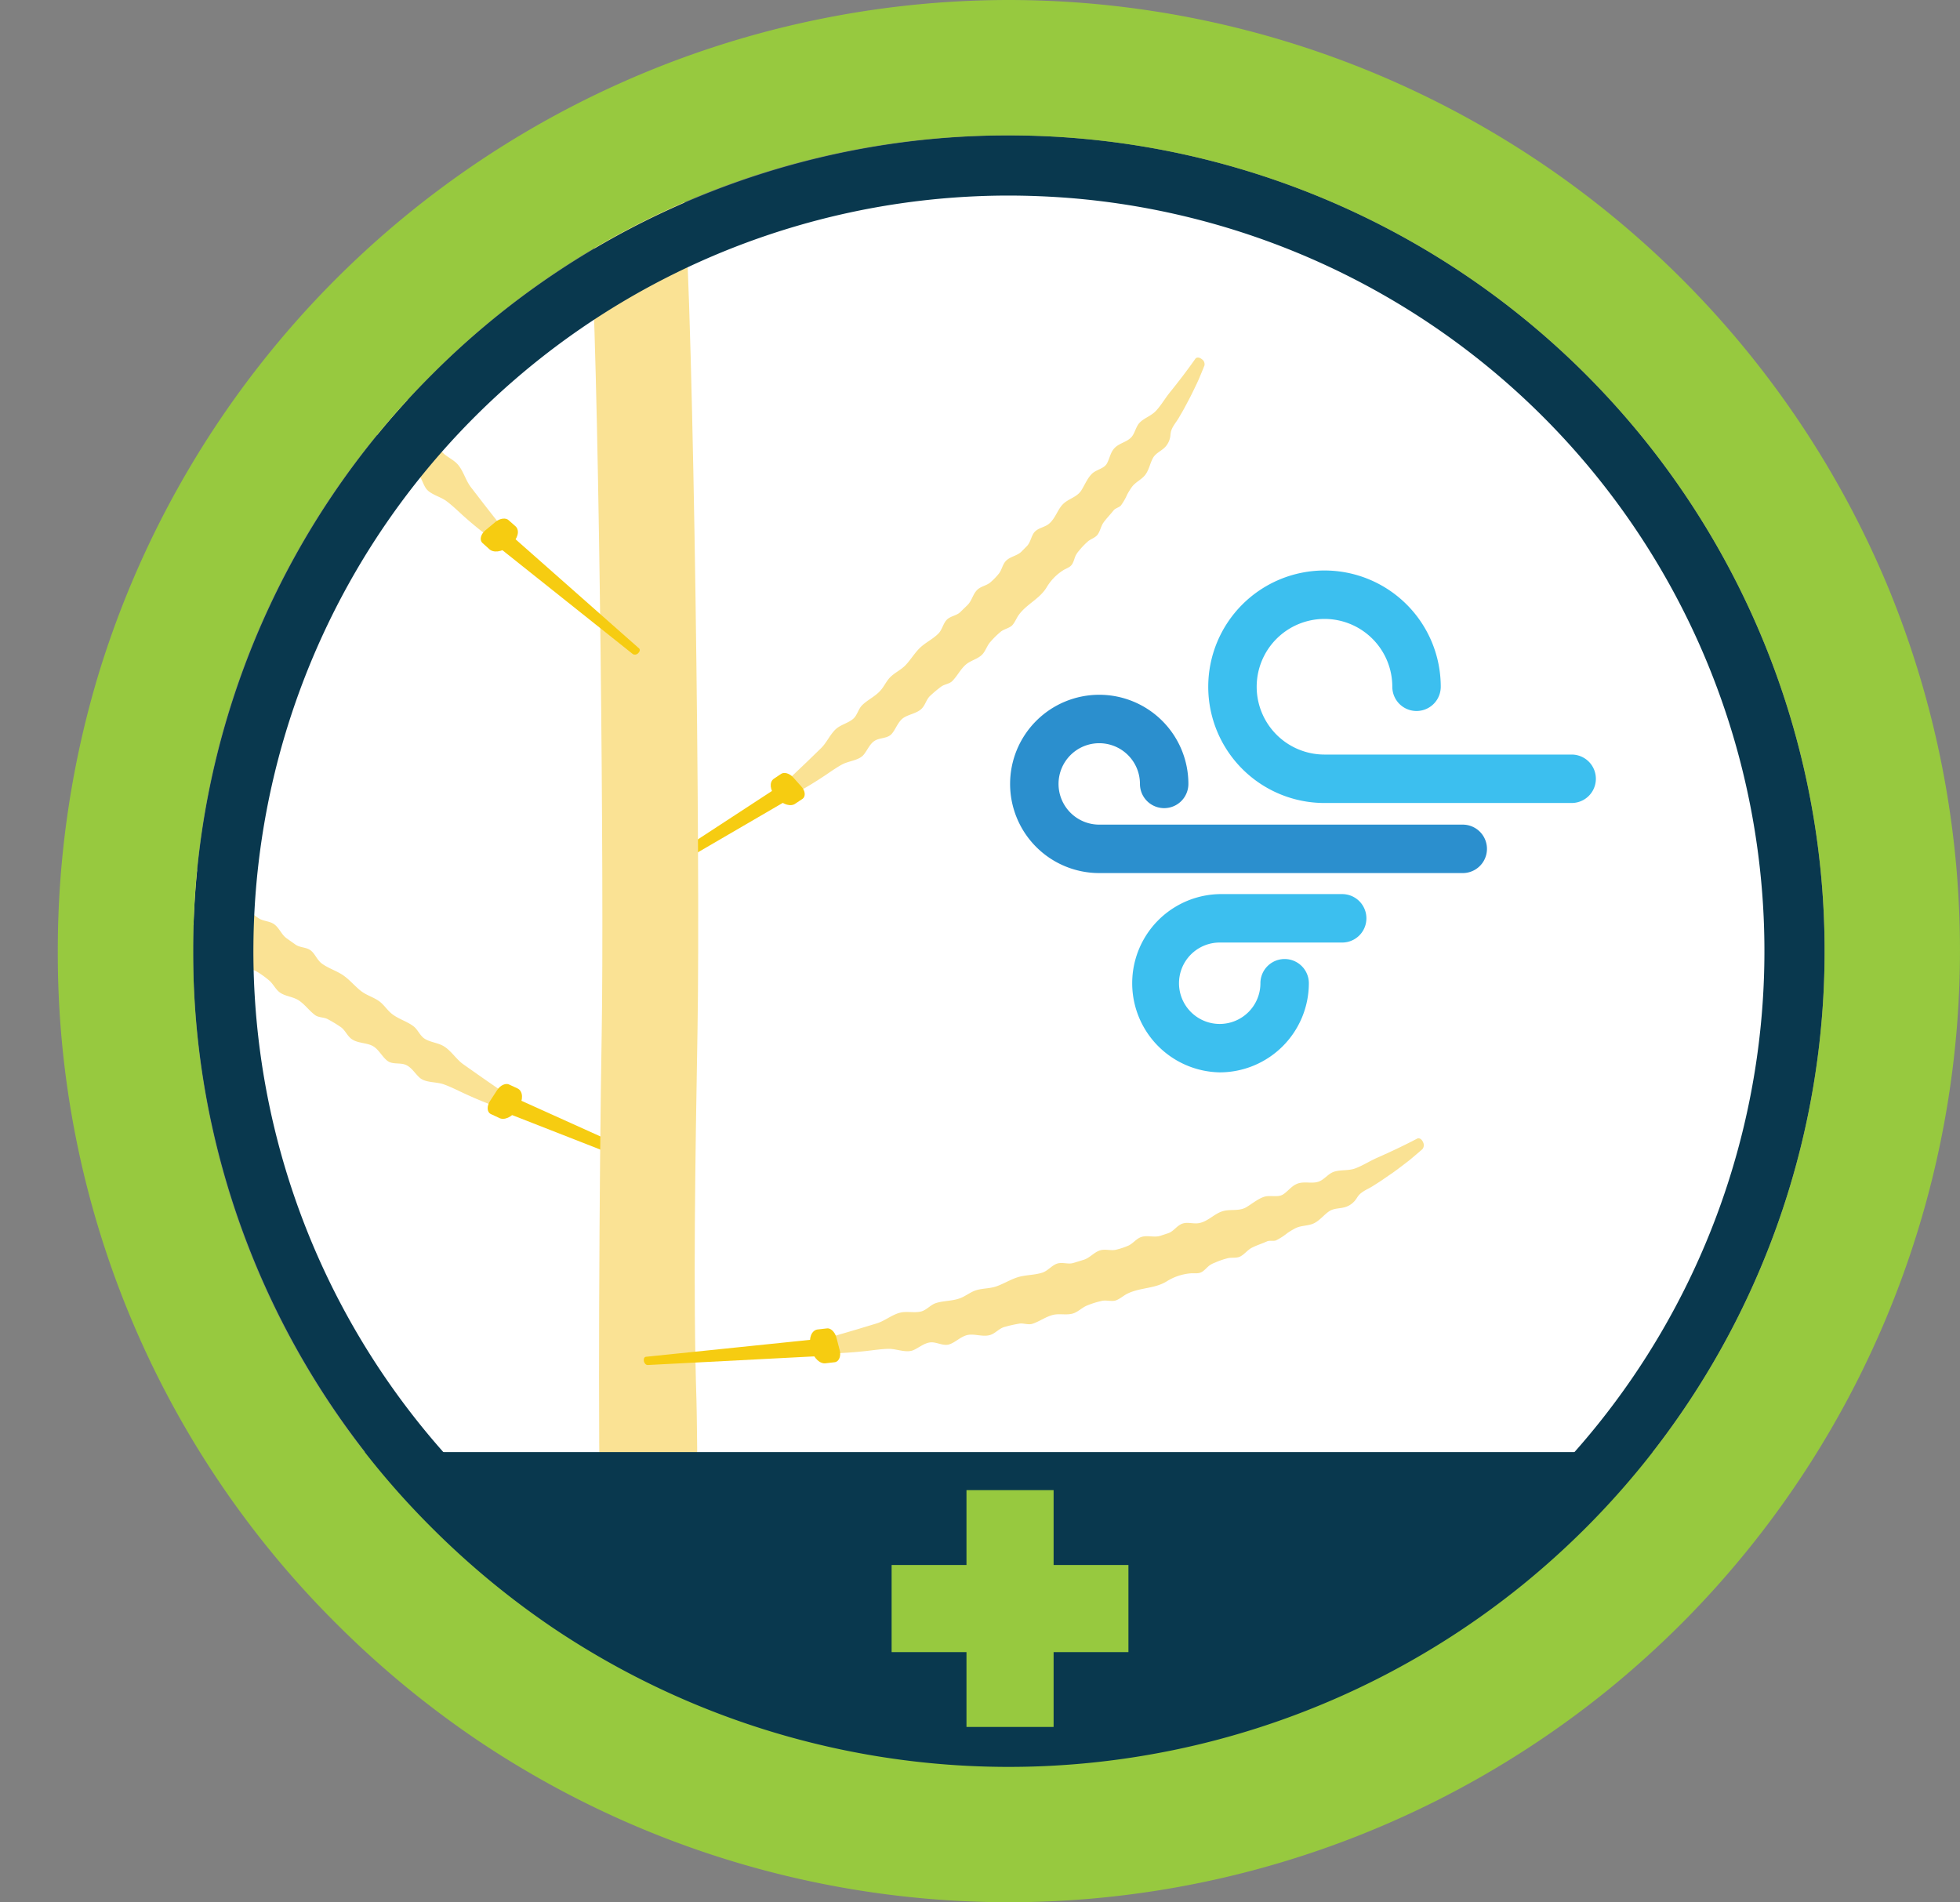
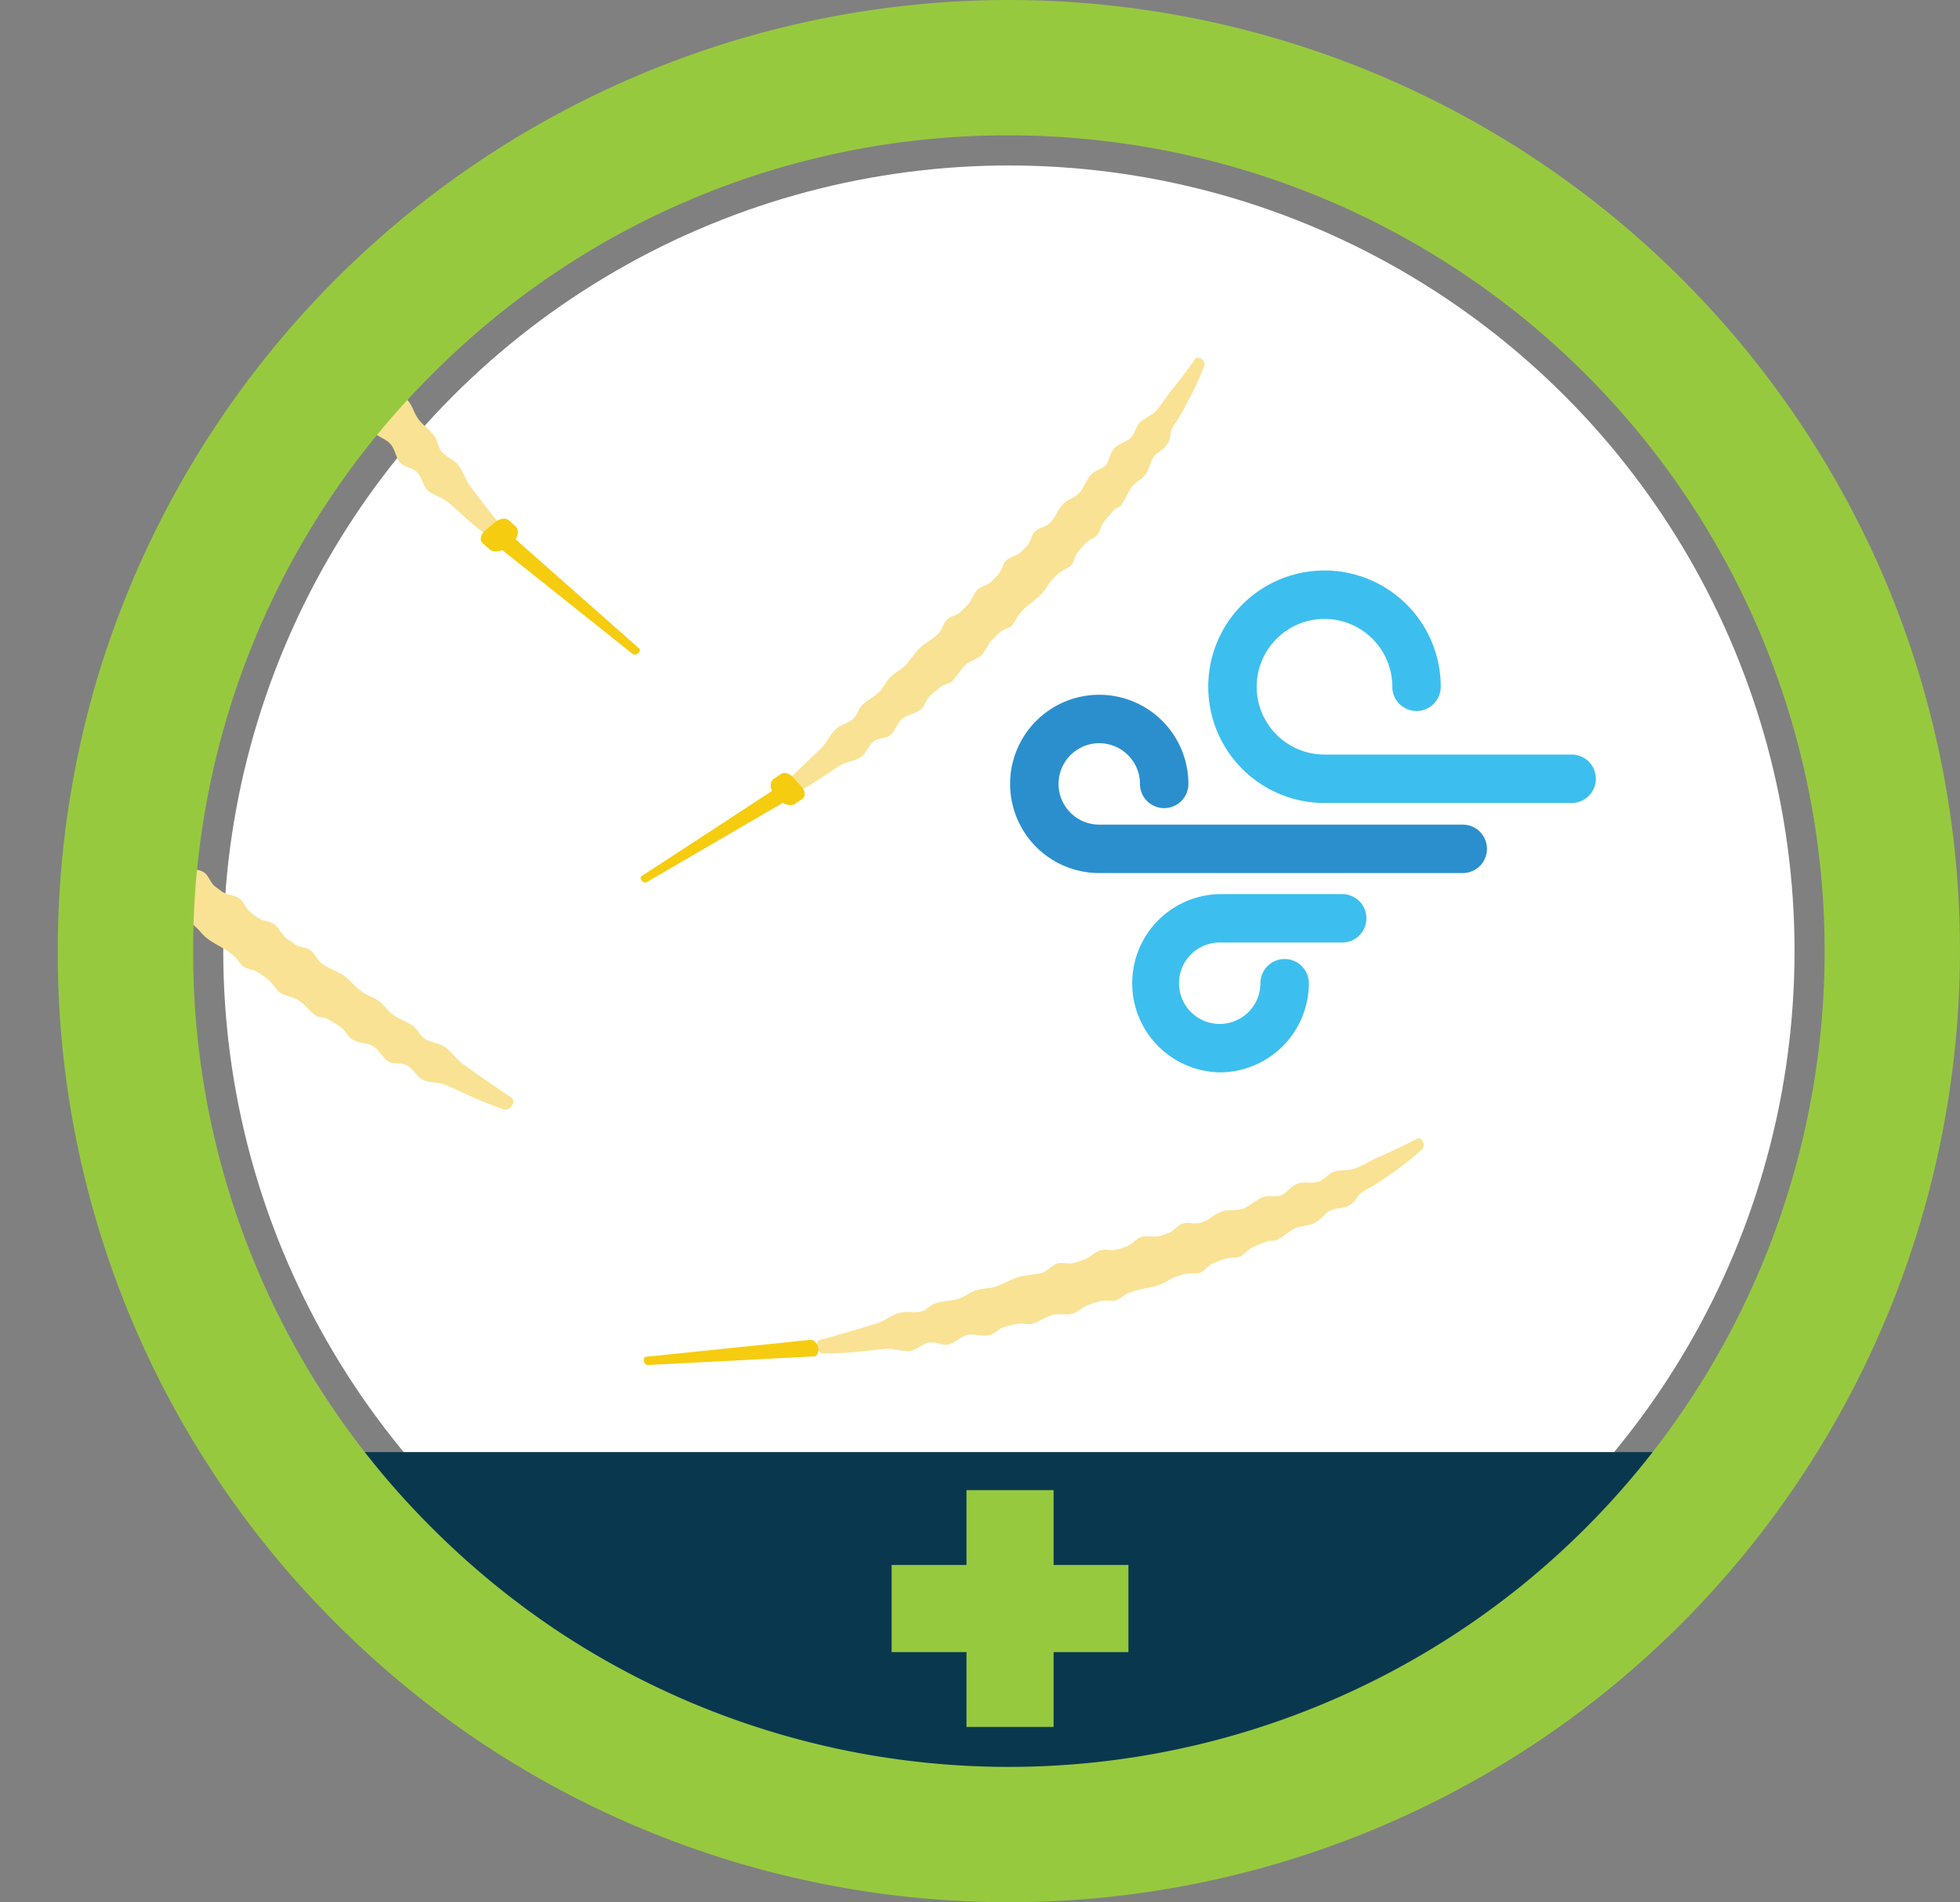
<svg xmlns="http://www.w3.org/2000/svg" id="Layer_1" data-name="Layer 1" viewBox="0 0 651.47 632.26">
  <rect x="0" y="0" width="651.47" height="632.26" fill="#808080" stroke="none" />
  <defs>
    <style>.cls-1{fill:none;}.cls-2{fill:#fff;}.cls-3{clip-path:url(#clip-path);}.cls-4{fill:#fae294;}.cls-5{fill:#f6cc11;}.cls-6{fill:#09384e;}.cls-7{fill:#3cbfef;}.cls-8{fill:#2b8fce;}.cls-9{fill:#97c93f;}</style>
    <clipPath id="clip-path">
      <path id="SVGID" class="cls-1" d="M335.25,24.52C226,24.52,43.08,97.26,43.08,317.6c0,53.12,20.63,281.32,314.62,281.32,150.56,0,270.65-132,270.65-289.13C628.35,122.41,444.48,24.52,335.25,24.52Z" />
    </clipPath>
  </defs>
  <circle id="SVGID-2" data-name="SVGID" class="cls-2" cx="335.34" cy="316.13" r="261.13" />
  <g class="cls-3">
    <path class="cls-4" d="M.65,239.17c.72-.82,1.72-1,2.24-.51l0,0c3.44,3.57,7,7,10.67,10.3,1.95,1.78,3.63,3.88,5.68,5.55s4.46,1.9,6.39,3.33c1.46,1.07,2.05,2.92,3.3,4.25,1.77,1.9,4.74,1.68,6.8,3.2,1.74,1.28,2.25,3.31,3.55,5s4,1.52,5.76,2.78,3,3.39,4.49,5.12c1.89,2.21,5,2.22,7.2,3.86s3.46,4.74,6.16,6.19c1.6.86,3.59.75,5.06,1.83s2,3.4,3.54,4.57l2.13,1.59c1.76,1.31,4.18,1.11,5.94,2.41,1.39,1,1.9,2.83,3.13,4A23.43,23.43,0,0,0,86,305.23c1.55,1,3.65.89,5.17,2,1.7,1.25,2.38,3.42,4.13,4.67L98.27,314c1.45,1,3.56.8,5,1.9s2.15,3.22,3.71,4.37c2.28,1.68,5.17,2.47,7.4,4.12,2,1.46,3.6,3.41,5.53,4.94s4.29,2.1,6.19,3.51c1.54,1.13,2.59,2.89,4.1,4.1,2.17,1.75,5,2.5,7.17,4.12,1.52,1.12,2.18,3.18,3.79,4.2,1.94,1.22,4.53,1.33,6.46,2.56,2.41,1.53,4,4.21,6.3,5.88l5.37,3.78c3.58,2.5,7.17,5,10.81,7.39h0a1.83,1.83,0,0,1,.22,2.39,2.51,2.51,0,0,1-2.6,1.54,125.58,125.58,0,0,1-12.61-5c-2.43-1.08-4.95-2.43-7.57-3.37s-6.07-.46-8.08-2.25c-1.57-1.41-2.77-3.61-4.84-4.34-1.85-.65-4.21,0-5.82-1.22-1.79-1.33-2.86-3.81-4.89-4.94s-5.08-.88-7.07-2.35c-1.56-1.15-2.16-3.13-3.84-4.13a42.81,42.81,0,0,0-4.26-2.55c-1.25-.56-2.89-.42-4-1.25-1.92-1.41-3.32-3.45-5.33-4.82s-4.57-1.35-6.46-2.75c-1.35-1-2.19-2.87-3.55-4a30.58,30.58,0,0,0-4.22-3c-1.31-.72-3.24-.71-4.36-1.64S79.05,319,78,318c-3.39-3.32-8.1-4.37-11.14-8a17.77,17.77,0,0,0-6.59-5c-1.15-.5-2.42-.6-3.3-1.48s-1.27-2.19-2-3.17A8.28,8.28,0,0,0,53.71,299a26.61,26.61,0,0,0-3.64-2.79c-1.17-.69-2.73-.84-3.7-1.81s-1.62-2.82-2.71-3.95-2.63-2.26-3.9-3.41l-.26-.24c-.7-.64-2-.66-2.75-1.26a20.13,20.13,0,0,1-2.81-3.51,24.33,24.33,0,0,0-2-2.36c-1.58-1.54-3.85-2-5.37-3.57s-2.19-3.63-3.45-5.28-3.37-2-5-3.28a6.88,6.88,0,0,1-2.3-3.53c-.13-.45-.23-.94-.4-1.36-.72-1.75-2.36-3-3.48-4.41-.71-.88-1.43-1.74-2.12-2.63l-2.05-2.72c-1.39-1.78-2.66-3.7-3.95-5.59-.31-.48-.64-.94-.95-1.43L2,244.43c-.6-1-1.2-2-1.78-3A2.12,2.12,0,0,1,.65,239.17Z" />
-     <path class="cls-5" d="M165.23,362.34,162.85,366c-1.08,1.66-1,3.57.19,4.24l2.78,1.29c1.71,1,4.38-.22,5.93-2.61l.67-1c1.56-2.39,1.43-5.13-.27-6.08l-2.78-1.3C168.18,359.85,166.31,360.67,165.23,362.34Z" />
-     <path class="cls-5" d="M170.31,370.66l51.54,20.17a1.45,1.45,0,0,0,1.59-.85c.37-.66.28-1.35-.19-1.56l-50.12-22.63c-1-.45-2.43.28-3.22,1.62s-.65,2.78.34,3.23Z" />
    <path class="cls-4" d="M399.47,119.39c-.78-.66-1.75-.73-2.15-.15l0,0c-2.7,3.84-5.54,7.55-8.47,11.18-1.57,1.94-2.83,4.16-4.5,6s-3.89,2.42-5.49,4c-1.2,1.21-1.49,3-2.46,4.45-1.38,2-4.19,2.26-5.89,4-1.44,1.45-1.62,3.42-2.59,5.18s-3.54,2-5,3.44-2.34,3.61-3.46,5.43c-1.44,2.35-4.31,2.8-6.16,4.66s-2.55,4.93-4.85,6.68c-1.37,1-3.25,1.22-4.46,2.44s-1.35,3.46-2.65,4.79l-1.76,1.79c-1.45,1.49-3.74,1.65-5.2,3.12-1.14,1.15-1.35,2.92-2.34,4.22a21.72,21.72,0,0,1-2.74,2.85c-1.3,1.2-3.28,1.36-4.53,2.63-1.41,1.42-1.73,3.55-3.18,5l-2.44,2.37c-1.2,1.17-3.2,1.27-4.43,2.5s-1.54,3.33-2.83,4.63c-1.89,1.9-4.47,3.06-6.31,4.92-1.64,1.66-2.87,3.71-4.45,5.42s-3.7,2.59-5.27,4.18c-1.27,1.28-2,3.08-3.24,4.43-1.77,2-4.28,3.05-6.1,4.89-1.25,1.27-1.57,3.29-2.93,4.47-1.63,1.43-4,1.9-5.66,3.33-2,1.79-3.08,4.52-5,6.41L268.45,253c-3,2.86-6,5.73-9,8.49h0c-.53.47-.49,1.42.14,2.27a2.36,2.36,0,0,0,2.65,1.06,120.1,120.1,0,0,0,11.05-6.46c2.12-1.37,4.28-3,6.58-4.25s5.61-1.31,7.22-3.28c1.27-1.54,2.07-3.78,3.9-4.76,1.63-.87,3.92-.64,5.26-2s2.11-4,3.85-5.32,4.61-1.56,6.26-3.22c1.29-1.3,1.56-3.24,3-4.42a40,40,0,0,1,3.62-3c1.08-.7,2.63-.82,3.55-1.75,1.59-1.6,2.61-3.71,4.29-5.28s4.06-1.93,5.63-3.51c1.12-1.13,1.62-3,2.74-4.22a28.52,28.52,0,0,1,3.51-3.44c1.11-.87,2.91-1.13,3.82-2.16s1.37-2.39,2.17-3.46c2.68-3.6,6.93-5.26,9.23-9.13a16.93,16.93,0,0,1,5.44-5.6c1-.63,2.17-.91,2.87-1.85s.87-2.23,1.41-3.26a7.77,7.77,0,0,1,1-1.39,24.75,24.75,0,0,1,3-3.14c1-.82,2.42-1.18,3.19-2.23.88-1.2,1.11-2.86,2-4.08s2.12-2.5,3.14-3.76l.21-.25c.56-.7,1.77-.91,2.39-1.58a19.63,19.63,0,0,0,2.11-3.69,24.41,24.41,0,0,1,1.56-2.5c1.25-1.67,3.31-2.46,4.51-4.12s1.51-3.71,2.45-5.44,2.86-2.35,4.17-3.78a6.55,6.55,0,0,0,1.64-3.63,11.68,11.68,0,0,1,.18-1.34c.42-1.73,1.76-3.16,2.61-4.62.53-.93,1.08-1.84,1.6-2.77l1.52-2.84c1-1.86,1.94-3.84,2.87-5.79.23-.5.47-1,.68-1.48l.63-1.51c.42-1,.83-2,1.23-3A2,2,0,0,0,399.47,119.39Z" />
    <path class="cls-5" d="M263.64,258.39l2.75,3.07c1.26,1.4,1.45,3.19.44,4l-2.41,1.61c-1.45,1.14-4.12.43-5.92-1.58l-.77-.86c-1.8-2-2.08-4.58-.62-5.72l2.4-1.61C260.53,256.49,262.39,257,263.64,258.39Z" />
    <path class="cls-5" d="M260.1,266.91l-45.2,26.33a1.37,1.37,0,0,1-1.61-.57c-.44-.56-.46-1.21,0-1.48l43.52-28.43c.86-.55,2.31-.09,3.25,1.05s1,2.51.15,3.07Z" />
-     <path class="cls-4" d="M199.62,513.39c-.94-32.85-.44-122.4.38-170.31.82-47.57-.74-206.1-3.32-256.77-.57-11.29,30.4-24.75,30.64-21.59,3.32,42.66,5.47,222.4,4.53,277.12-.74,43.11-1.51,87.7-.35,123.86.25,7.62.57,63,1,69.16C232.71,538.83,199.87,522.23,199.62,513.39Z" />
    <path class="cls-4" d="M473,379.64c-.41-1-1.29-1.54-1.95-1.19l0,0c-4.39,2.3-8.86,4.41-13.37,6.4-2.42,1.07-4.68,2.54-7.15,3.48-2.3.87-4.83.39-7.12,1.13-1.72.56-2.86,2.13-4.46,3-2.29,1.24-5,.09-7.47.88-2.06.67-3.18,2.44-4.94,3.62s-4.31.18-6.35.83-3.94,2.26-5.88,3.43c-2.49,1.51-5.41.54-8.05,1.4-2.79.91-4.78,3.4-7.79,3.93-1.79.31-3.65-.43-5.38.13-1.9.62-2.95,2.6-4.81,3.22l-2.52.83c-2.09.7-4.32-.26-6.4.42-1.64.53-2.69,2.09-4.24,2.84a24.33,24.33,0,0,1-4,1.35c-1.8.5-3.75-.31-5.54.28-2,.65-3.34,2.49-5.4,3.12l-3.43,1.05c-1.7.52-3.63-.36-5.38.21s-3.06,2.39-4.91,3c-2.69.87-5.68.71-8.32,1.57-2.34.76-4.49,2.1-6.81,2.94s-4.73.65-7,1.38c-1.81.59-3.37,1.92-5.18,2.6-2.61,1-5.51.8-8.1,1.64-1.8.59-3.07,2.33-4.93,2.79-2.22.54-4.71-.17-6.94.39-2.76.69-5.08,2.75-7.83,3.58l-6.28,1.9c-4.19,1.24-8.39,2.49-12.6,3.6h0c-.72.19-1.14,1.1-1,2.2s1.09,2.26,2,2.27a125.61,125.61,0,0,0,13.52-.72c2.66-.25,5.48-.74,8.25-.81s5.91,1.49,8.38.42c1.93-.84,3.77-2.55,6-2.59,2,0,4,1.3,5.91.68,2.11-.69,3.91-2.71,6.2-3.14s5.09.77,7.45,0c1.83-.6,3-2.29,4.94-2.71a42.39,42.39,0,0,1,4.85-1.07c1.36-.14,2.88.51,4.19.08,2.27-.74,4.25-2.23,6.59-2.89s4.76.16,7-.57c1.6-.52,3-2,4.63-2.64a29.67,29.67,0,0,1,5-1.54c1.46-.28,3.29.35,4.64-.18s2.45-1.58,3.72-2.2c4.26-2.08,9.06-1.59,13.1-4.11a17.74,17.74,0,0,1,7.82-2.63c1.25-.12,2.49.19,3.6-.36s1.9-1.67,2.9-2.38a8.54,8.54,0,0,1,1.63-.81,26.83,26.83,0,0,1,4.34-1.5c1.33-.29,2.86.06,4.09-.55,1.4-.7,2.43-2.16,3.82-2.89s3.2-1.32,4.77-2l.32-.14c.87-.38,2.1,0,3-.33a20.45,20.45,0,0,0,3.78-2.44,25.13,25.13,0,0,1,2.67-1.6c2-1,4.3-.71,6.23-1.68s3.22-2.76,4.94-3.93,3.83-.83,5.76-1.54a6.86,6.86,0,0,0,3.29-2.62c.27-.39.52-.82.82-1.17,1.23-1.43,3.19-2.11,4.69-3.08.95-.61,1.91-1.2,2.85-1.83l2.8-1.93c1.88-1.25,3.69-2.67,5.51-4.06.45-.35.91-.68,1.35-1.06l1.33-1.12c.88-.74,1.76-1.5,2.63-2.26A2.1,2.1,0,0,0,473,379.64Z" />
-     <path class="cls-5" d="M278,444.54l1.1,4.22c.51,1.92-.18,3.71-1.52,4l-3,.35c-1.92.37-4.08-1.59-4.81-4.35l-.31-1.18c-.72-2.76.26-5.31,2.18-5.68l3.05-.35C276,441.25,277.47,442.62,278,444.54Z" />
    <path class="cls-5" d="M270.51,450.84l-55.26,2.87c-.54,0-1.1-.56-1.24-1.32s.16-1.36.67-1.42l54.7-5.64c1.08-.12,2.22,1,2.55,2.55s-.27,2.85-1.35,3Z" />
    <path class="cls-4" d="M43.77,7.24c.92-.57,1.95-.5,2.28.17l0,0c2.23,4.42,4.64,8.75,7.15,13,1.35,2.27,2.33,4.78,3.79,7s3.7,3.13,5.13,5.07c1.08,1.45,1.1,3.39,1.89,5,1.14,2.34,4,3,5.56,5.07,1.29,1.73,1.17,3.82,1.92,5.81s3.4,2.65,4.68,4.37S78.08,56.89,79,59c1.15,2.67,4.09,3.58,5.74,5.82s1.91,5.55,4.06,7.73c1.27,1.29,3.21,1.77,4.3,3.24s.88,3.82,2,5.41l1.57,2.14c1.29,1.78,3.67,2.3,5,4.06,1,1.39,1,3.27,1.8,4.78a23.4,23.4,0,0,0,2.44,3.4c1.18,1.45,3.22,1.93,4.34,3.45,1.25,1.7,1.26,4,2.57,5.68l2.19,2.85c1.08,1.41,3.16,1.82,4.25,3.3s1.1,3.72,2.26,5.28c1.68,2.27,4.21,3.88,5.85,6.11,1.47,2,2.44,4.32,3.83,6.36s3.48,3.27,4.88,5.18c1.13,1.53,1.62,3.52,2.71,5.13,1.55,2.3,4,3.85,5.63,6.05,1.12,1.52,1.14,3.68,2.39,5.13,1.49,1.73,3.93,2.6,5.41,4.35,1.85,2.18,2.54,5.19,4.29,7.47l4,5.2c2.68,3.45,5.37,6.9,8.14,10.26h0c.48.57.29,1.55-.49,2.35s-2.21,1.21-2.94.69A124.34,124.34,0,0,1,154.62,172c-2-1.75-4-3.79-6.24-5.45s-5.67-2.23-7-4.54c-1.09-1.8-1.59-4.27-3.36-5.57-1.57-1.17-4-1.28-5.2-2.89-1.32-1.79-1.6-4.48-3.21-6.16S125,145,123.5,143c-1.15-1.56-1.14-3.63-2.45-5.08a43.16,43.16,0,0,0-3.32-3.7c-1-.9-2.64-1.25-3.46-2.37-1.42-1.92-2.16-4.28-3.68-6.18s-4-2.64-5.35-4.53c-1-1.36-1.25-3.39-2.23-4.84a31.52,31.52,0,0,0-3.14-4.14c-1-1.07-2.88-1.63-3.67-2.84s-1.07-2.71-1.74-4c-2.26-4.18-6.45-6.57-8.27-11a17.89,17.89,0,0,0-4.84-6.69c-.94-.82-2.13-1.29-2.71-2.38s-.57-2.47-1-3.62a7.76,7.76,0,0,0-.86-1.61,25.89,25.89,0,0,0-2.65-3.75c-.92-1-2.36-1.61-3-2.82-.73-1.39-.72-3.17-1.42-4.58S67.88,66,67,64.56c-.06-.1-.12-.2-.17-.3-.49-.82-1.72-1.23-2.27-2a20.74,20.74,0,0,1-1.64-4.19,25.08,25.08,0,0,0-1.25-2.85c-1.06-1.94-3.09-3.08-4.09-5s-1-4.12-1.73-6.07-2.63-2.9-3.79-4.6a7,7,0,0,1-1.16-4,13.72,13.72,0,0,0,0-1.43c-.17-1.88-1.37-3.57-2-5.23-.41-1-.84-2.09-1.25-3.14l-1.15-3.21c-.8-2.11-1.45-4.32-2.12-6.5-.16-.55-.34-1.09-.49-1.65l-.43-1.68c-.28-1.12-.55-2.25-.82-3.38A2.12,2.12,0,0,1,43.77,7.24Z" />
    <path class="cls-5" d="M164.68,173.48l-3.35,2.79c-1.53,1.27-2,3.12-1.07,4.11l2.28,2.05c1.35,1.42,4.24,1.08,6.44-.74l.93-.78c2.2-1.83,2.89-4.48,1.54-5.89L169.17,173C168.23,172,166.21,172.21,164.68,173.48Z" />
    <path class="cls-5" d="M167.08,182.94l43.29,34.48a1.48,1.48,0,0,0,1.78-.35c.54-.52.66-1.21.27-1.55l-41.21-36.41c-.81-.71-2.4-.45-3.55.6s-1.44,2.47-.63,3.19Z" />
  </g>
  <path class="cls-6" d="M339.08,604.79c-174.86,0-228.28-122.14-228.28-122.14H553.6S513.94,604.79,339.08,604.79Z" />
-   <path class="cls-6" d="M335.8,587.28q-11.81,0-23.7-1A271.13,271.13,0,0,1,160.76,108.69,271.13,271.13,0,0,1,509.92,523.58,269.14,269.14,0,0,1,335.8,587.28ZM334.91,65A251.14,251.14,0,0,0,143.2,477.83,251.12,251.12,0,0,0,585.54,337.65h0A251.13,251.13,0,0,0,356.86,65.92Q345.85,65,334.91,65Z" />
  <path class="cls-7" d="M522.39,266.9H440.24a38.64,38.64,0,1,1,38.64-38.63,8.05,8.05,0,0,1-16.1,0,22.54,22.54,0,1,0-22.54,22.53h82.15a8.05,8.05,0,0,1,0,16.1Z" />
  <path class="cls-8" d="M486.19,290.19H365.34A29.63,29.63,0,1,1,395,260.56a8.05,8.05,0,0,1-16.1,0,13.53,13.53,0,1,0-13.53,13.53H486.19a8.05,8.05,0,1,1,0,16.1Z" />
  <path class="cls-7" d="M405.41,356.43a29.63,29.63,0,0,1,0-59.25h40.71a8,8,0,1,1,0,16.1H405.41a13.53,13.53,0,1,0,13.53,13.53,8.05,8.05,0,1,1,16.1,0A29.66,29.66,0,0,1,405.41,356.43Z" />
  <path class="cls-9" d="M628.59,197.65A316.73,316.73,0,0,0,335.34,0h0A316.6,316.6,0,0,0,32.88,223.66a317.39,317.39,0,0,0-13.67,92.47A314.06,314.06,0,0,0,111.8,539.67a319.45,319.45,0,0,0,46.72,38.61A316.4,316.4,0,0,0,534.3,561.83a322.32,322.32,0,0,0,24.58-22.16,316.8,316.8,0,0,0,69.71-342ZM527.06,507.85a277,277,0,0,1-21.08,19A271.35,271.35,0,0,1,183.69,541a273.86,273.86,0,0,1-40.07-33.11A269.36,269.36,0,0,1,64.21,316.13a269.44,269.44,0,0,1,79.41-191.72A269.36,269.36,0,0,1,335.34,45h0A271.13,271.13,0,0,1,527.06,507.85Z" />
  <rect class="cls-9" x="321.24" y="495.29" width="28.96" height="78.71" transform="translate(870.36 198.93) rotate(90)" />
  <rect class="cls-9" x="321.24" y="495.29" width="28.96" height="78.71" transform="translate(671.44 1069.29) rotate(180)" />
</svg>